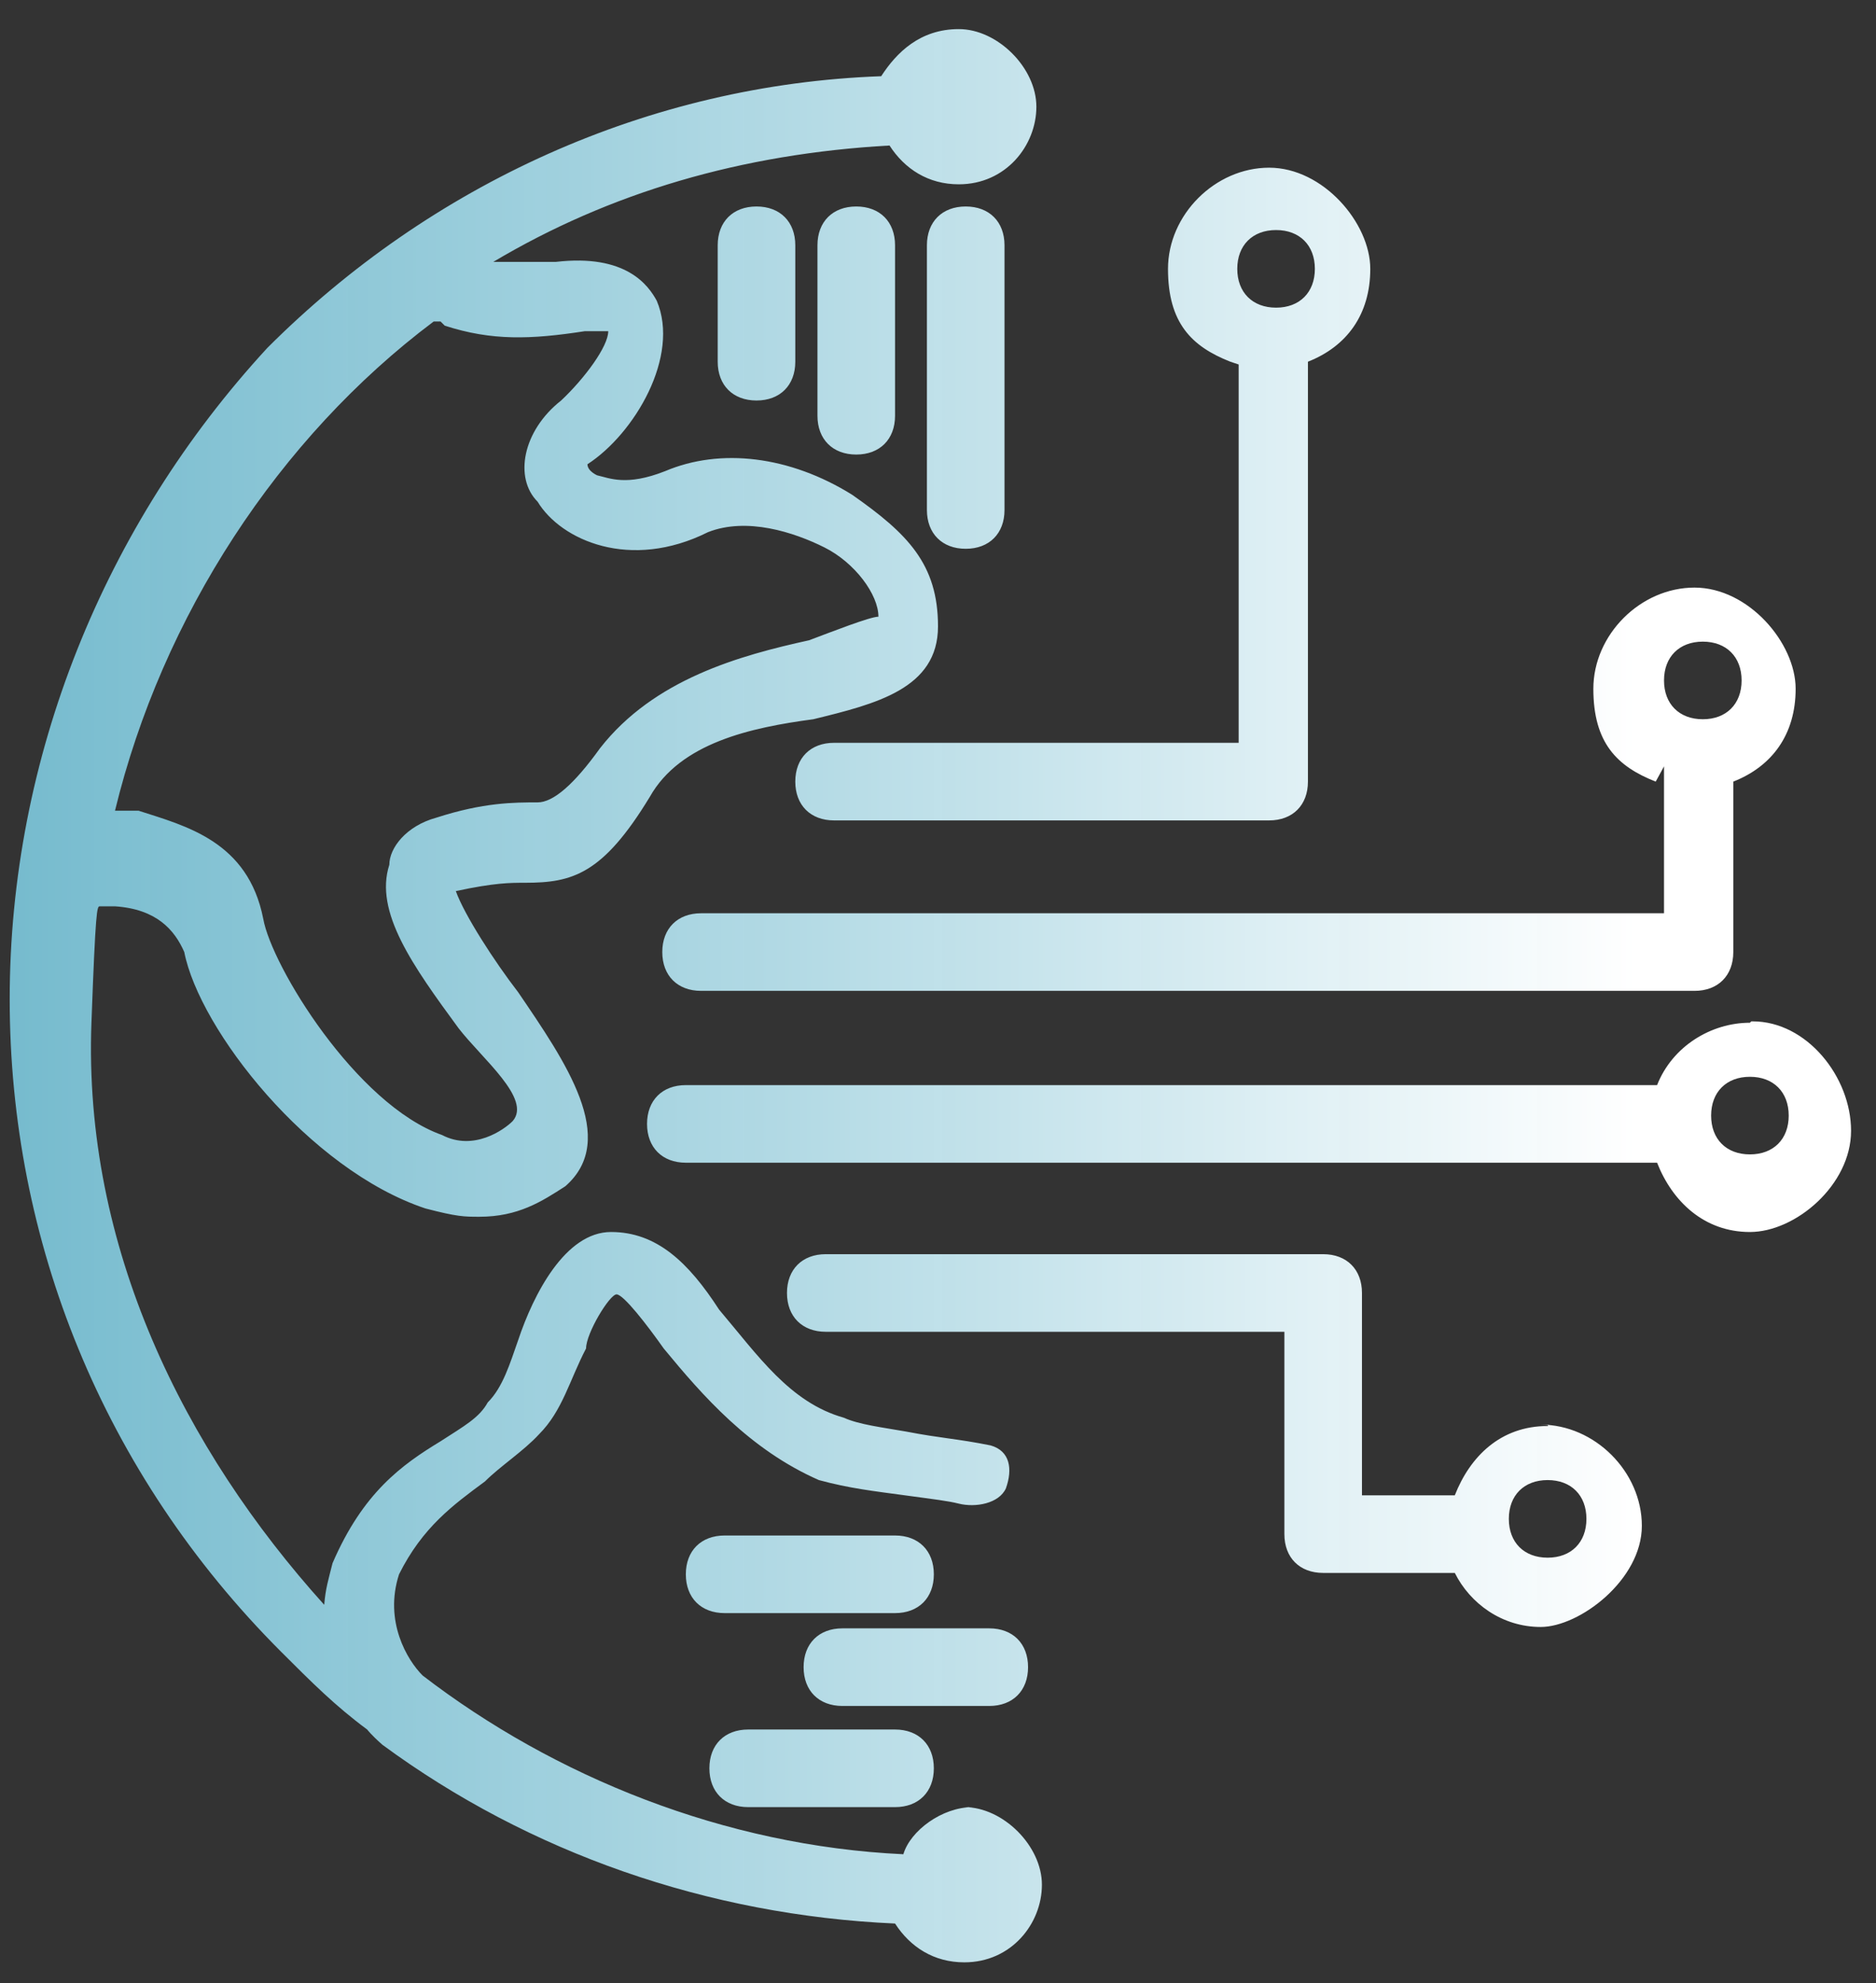
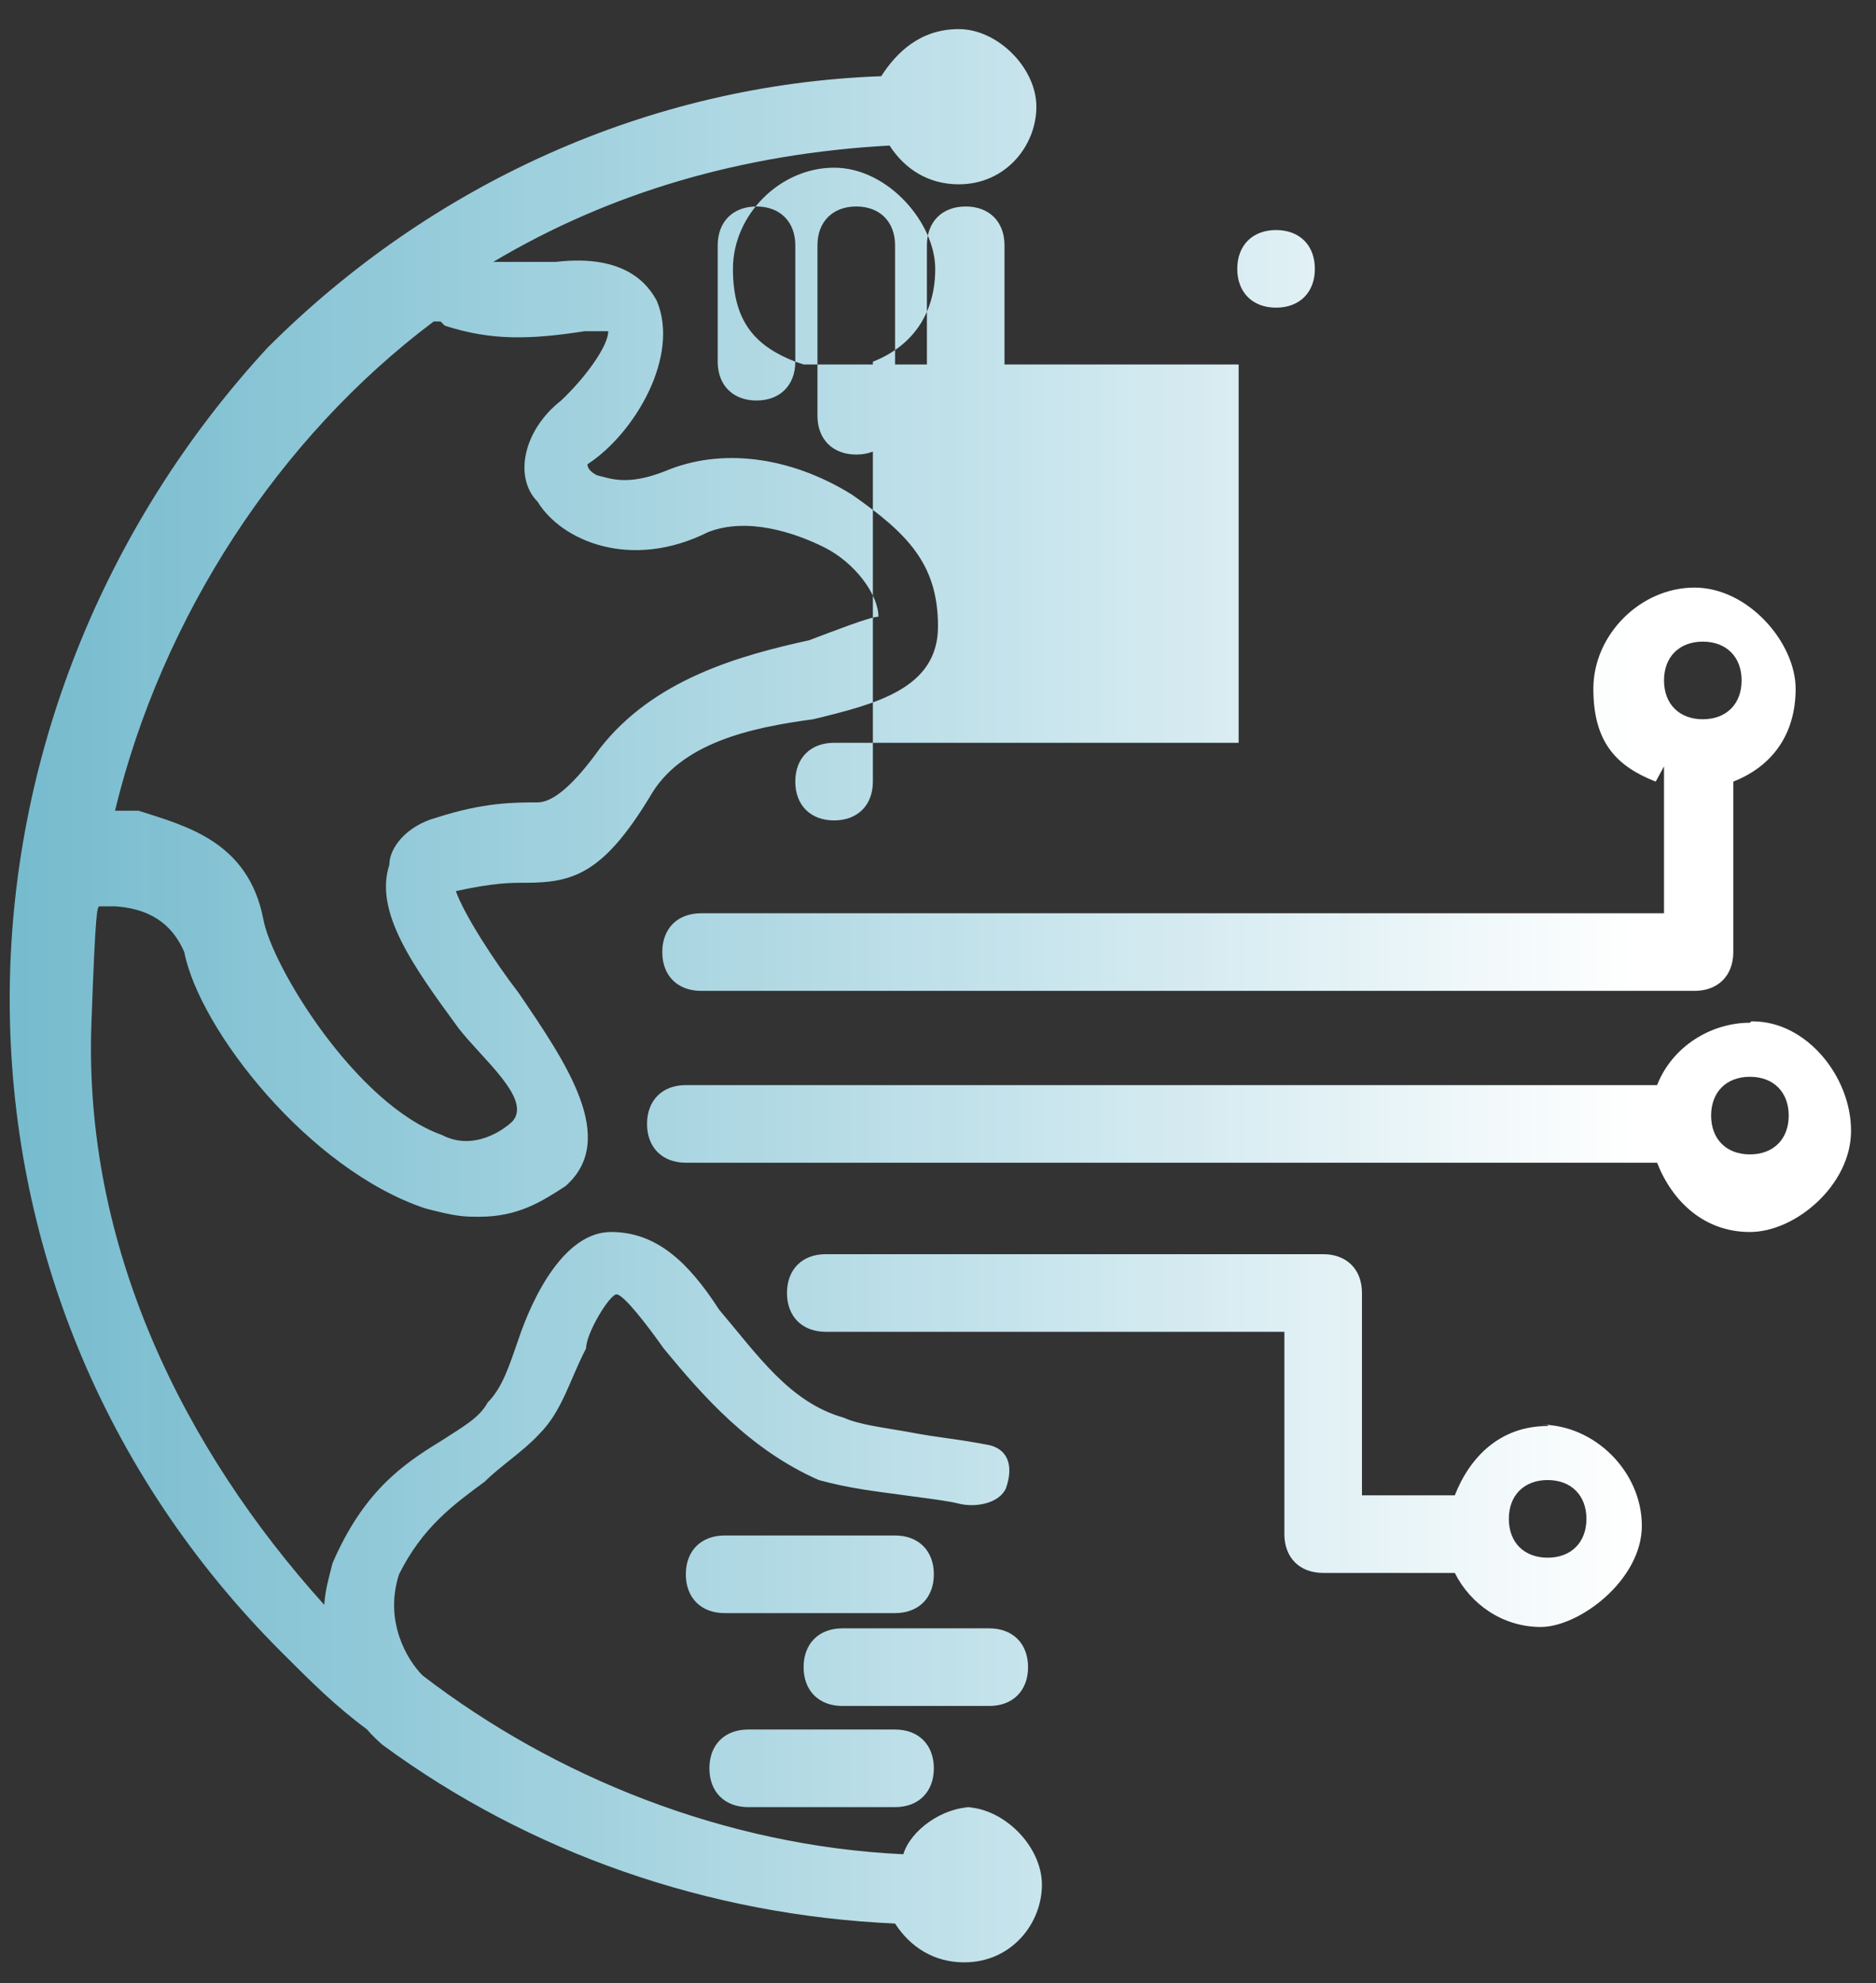
<svg xmlns="http://www.w3.org/2000/svg" id="Layer_1" data-name="Layer 1" version="1.1" viewBox="0 0 135.4 143.1">
  <rect x="0" y="0" width="135.4" height="143.1" fill="#333333" stroke="none" />
  <defs>
    <style> .cls-1 { fill: url(#linear-gradient); stroke-width: 0px; } </style>
    <linearGradient id="linear-gradient" x1="-27.8" y1="189.6" x2="180.6" y2="189.6" gradientTransform="translate(0 261.4) scale(1 -1)" gradientUnits="userSpaceOnUse">
      <stop offset="0" stop-color="#65cbe7" stop-opacity=".8" />
      <stop offset=".7" stop-color="#fff" />
    </linearGradient>
  </defs>
-   <path class="cls-1" d="M70.2,130.4c-2.2,0-4.5,1.7-5,3.4-12.9-.6-25.2-5.6-34.7-12.9-1.1-1.1-2.8-3.9-1.7-7.3,1.7-3.4,3.9-5,6.2-6.7,1.1-1.1,2.8-2.2,3.9-3.4,1.7-1.7,2.2-3.9,3.4-6.2,0-1.1,1.7-3.9,2.2-3.9s2.2,2.2,3.4,3.9c2.8,3.4,6.2,7.3,11.2,9.5,2.2.6,4,.8,6.2,1.1s3.1.4,3.9.6c1.2.3,2.9,0,3.4-1.1.5-1.4.3-2.7-1.1-3.1-2.5-.5-3.5-.5-6.1-1-1.7-.3-3.4-.5-4.5-1-3.9-1.1-6.2-4.5-9-7.8-2.2-3.4-4.5-5.6-7.8-5.6s-5.6,4.5-6.7,7.8c-.6,1.7-1.1,3.4-2.2,4.5-.6,1.1-1.7,1.7-3.4,2.8-2.8,1.7-5.6,3.7-7.8,8.8-.3,1.2-.5,1.8-.6,3-10.1-11.2-17.4-25.8-16.8-42,.3-8.2.4-8.4.6-8.4,0,0,.6,0,1.1,0,3,.2,4.3,1.7,5,3.3,1.1,5.6,9,15.7,17.4,18.5,2.3.6,2.8.6,3.9.6,2.8,0,4.5-1.1,6.2-2.2,3.9-3.4,0-9-3.4-14-1.7-2.2-3.9-5.6-4.5-7.3h0c2.8-.6,3.9-.6,5-.6,3.4,0,5.6-.6,9-6.2,2.2-3.9,7.3-5,11.8-5.6,4.5-1.1,9-2.2,9-6.7s-2.2-6.7-6.2-9.5c-4.5-2.8-9.5-3.4-13.5-1.7-2.8,1.1-4,.5-4.9.3,0,0-.7-.3-.7-.8,3.4-2.2,6.7-7.8,5-11.8-.6-1.1-2.2-3.4-7.3-2.8h-4.5c8.4-5,17.9-7.8,28.6-8.4,1.1,1.7,2.8,2.8,5,2.8,3.4,0,5.6-2.8,5.6-5.6s-2.8-5.6-5.6-5.6-4.5,1.7-5.6,3.4c-16.8.6-32.5,7.8-44.3,19.6C7.5,37.9.7,54.7.7,72.1s6.7,34.2,19.6,47.1c2.2,2.2,3.9,3.9,6.2,5.6,0,0,.3.4,1.1,1.1h0c10.6,7.8,23.5,12.3,37,12.9,1.1,1.7,2.8,2.8,5,2.8,3.4,0,5.6-2.8,5.6-5.6s-2.8-5.6-5.6-5.6h.6ZM32.1,23.5c3.4,1.1,6.2,1,10.1.4h1.7c0,1.1-1.7,3.4-3.4,5-2.8,2.2-3.4,5.6-1.7,7.3,1.7,2.8,6.7,5,12.3,2.2,2.8-1.1,6.2,0,8.4,1.1s3.9,3.4,3.9,5c-.6,0-3.4,1.1-5,1.7-5,1.1-11.2,2.8-15.1,7.8q-2.8,3.9-4.5,3.9c-1.7,0-3.9,0-7.3,1.1-2.2.6-3.4,2.2-3.4,3.4-1.1,3.4,1.7,7.3,5,11.8,1.7,2.2,5.3,5.1,3.9,6.7-.6.6-2.8,2.2-5.1,1-6.2-2.2-12.3-12.2-12.9-15.6-1.1-5.6-5.6-6.7-9-7.8h-1.7c3.4-14,11.8-26.9,23-35.3h.5ZM54.6,14.9c1.7,0,2.8,1.1,2.8,2.8v8.4c0,1.7-1.1,2.8-2.8,2.8s-2.8-1.1-2.8-2.8v-8.4c0-1.7,1.1-2.8,2.8-2.8ZM61.8,14.9c1.7,0,2.8,1.1,2.8,2.8v12.3c0,1.7-1.1,2.8-2.8,2.8s-2.8-1.1-2.8-2.8v-12.3c0-1.7,1.1-2.8,2.8-2.8ZM69.7,39.6c-1.7,0-2.8-1.1-2.8-2.8v-19.1c0-1.7,1.1-2.8,2.8-2.8s2.8,1.1,2.8,2.8v19.1c0,1.7-1.1,2.8-2.8,2.8ZM52.3,116.4c-1.7,0-2.8-1.1-2.8-2.8s1.1-2.8,2.8-2.8h12.3c1.7,0,2.8,1.1,2.8,2.8s-1.1,2.8-2.8,2.8h-12.3ZM71.4,123.1h-10.6c-1.7,0-2.8-1.1-2.8-2.8s1.1-2.8,2.8-2.8h10.6c1.7,0,2.8,1.1,2.8,2.8s-1.1,2.8-2.8,2.8ZM51.2,127.6c0-1.7,1.1-2.8,2.8-2.8h10.6c1.7,0,2.8,1.1,2.8,2.8s-1.1,2.8-2.8,2.8h-10.6c-1.7,0-2.8-1.1-2.8-2.8ZM89.4,26.3v27.3h-29.2c-1.7,0-2.8,1.1-2.8,2.8s1.1,2.8,2.8,2.8h31.4c1.7,0,2.8-1.1,2.8-2.8v-30.3c2.8-1.1,4.5-3.4,4.5-6.7s-3.4-7.3-7.3-7.3-7.3,3.4-7.3,7.3,1.7,5.6,4.5,6.7l.6.2ZM92.1,16.6c1.7,0,2.8,1.1,2.8,2.8s-1.1,2.8-2.8,2.8-2.8-1.1-2.8-2.8,1.1-2.8,2.8-2.8ZM120.1,55.3v10.6H50.6c-1.7,0-2.8,1.1-2.8,2.8s1.1,2.8,2.8,2.8h71.7c1.7,0,2.8-1.1,2.8-2.8v-12.3h0c2.8-1.1,4.5-3.4,4.5-6.7s-3.4-7.3-7.3-7.3-7.3,3.4-7.3,7.3,1.7,5.6,4.5,6.7l.6-1.1ZM122.9,46.3c1.7,0,2.8,1.1,2.8,2.8s-1.1,2.8-2.8,2.8-2.8-1.1-2.8-2.8,1.1-2.8,2.8-2.8ZM126.3,73.8c-2.8,0-5.6,1.7-6.7,4.5H49.5c-1.7,0-2.8,1.1-2.8,2.8s1.1,2.8,2.8,2.8h70.1c1.1,2.8,3.4,5,6.7,5s7.3-3.4,7.3-7.3-3.2-7.9-7.1-7.9h-.1ZM126.3,83.3c-1.7,0-2.8-1.1-2.8-2.8s1.1-2.8,2.8-2.8,2.8,1.1,2.8,2.8-1.1,2.8-2.8,2.8ZM111.7,102.9c-3.4,0-5.6,2.2-6.7,5h-6.7v-14.6c0-1.7-1.1-2.8-2.8-2.8h-35.9c-1.7,0-2.8,1.1-2.8,2.8s1.1,2.8,2.8,2.8h33.1v14.6c0,1.7,1.1,2.8,2.8,2.8h9.5c1.1,2.2,3.4,3.9,6.2,3.9s7.3-3.4,7.3-7.3-3.4-7.3-7.3-7.3h.6ZM111.7,112.4c-1.7,0-2.8-1.1-2.8-2.8s1.1-2.8,2.8-2.8,2.8,1.1,2.8,2.8-1.1,2.8-2.8,2.8Z" />
+   <path class="cls-1" d="M70.2,130.4c-2.2,0-4.5,1.7-5,3.4-12.9-.6-25.2-5.6-34.7-12.9-1.1-1.1-2.8-3.9-1.7-7.3,1.7-3.4,3.9-5,6.2-6.7,1.1-1.1,2.8-2.2,3.9-3.4,1.7-1.7,2.2-3.9,3.4-6.2,0-1.1,1.7-3.9,2.2-3.9s2.2,2.2,3.4,3.9c2.8,3.4,6.2,7.3,11.2,9.5,2.2.6,4,.8,6.2,1.1s3.1.4,3.9.6c1.2.3,2.9,0,3.4-1.1.5-1.4.3-2.7-1.1-3.1-2.5-.5-3.5-.5-6.1-1-1.7-.3-3.4-.5-4.5-1-3.9-1.1-6.2-4.5-9-7.8-2.2-3.4-4.5-5.6-7.8-5.6s-5.6,4.5-6.7,7.8c-.6,1.7-1.1,3.4-2.2,4.5-.6,1.1-1.7,1.7-3.4,2.8-2.8,1.7-5.6,3.7-7.8,8.8-.3,1.2-.5,1.8-.6,3-10.1-11.2-17.4-25.8-16.8-42,.3-8.2.4-8.4.6-8.4,0,0,.6,0,1.1,0,3,.2,4.3,1.7,5,3.3,1.1,5.6,9,15.7,17.4,18.5,2.3.6,2.8.6,3.9.6,2.8,0,4.5-1.1,6.2-2.2,3.9-3.4,0-9-3.4-14-1.7-2.2-3.9-5.6-4.5-7.3h0c2.8-.6,3.9-.6,5-.6,3.4,0,5.6-.6,9-6.2,2.2-3.9,7.3-5,11.8-5.6,4.5-1.1,9-2.2,9-6.7s-2.2-6.7-6.2-9.5c-4.5-2.8-9.5-3.4-13.5-1.7-2.8,1.1-4,.5-4.9.3,0,0-.7-.3-.7-.8,3.4-2.2,6.7-7.8,5-11.8-.6-1.1-2.2-3.4-7.3-2.8h-4.5c8.4-5,17.9-7.8,28.6-8.4,1.1,1.7,2.8,2.8,5,2.8,3.4,0,5.6-2.8,5.6-5.6s-2.8-5.6-5.6-5.6-4.5,1.7-5.6,3.4c-16.8.6-32.5,7.8-44.3,19.6C7.5,37.9.7,54.7.7,72.1s6.7,34.2,19.6,47.1c2.2,2.2,3.9,3.9,6.2,5.6,0,0,.3.4,1.1,1.1h0c10.6,7.8,23.5,12.3,37,12.9,1.1,1.7,2.8,2.8,5,2.8,3.4,0,5.6-2.8,5.6-5.6s-2.8-5.6-5.6-5.6h.6ZM32.1,23.5c3.4,1.1,6.2,1,10.1.4h1.7c0,1.1-1.7,3.4-3.4,5-2.8,2.2-3.4,5.6-1.7,7.3,1.7,2.8,6.7,5,12.3,2.2,2.8-1.1,6.2,0,8.4,1.1s3.9,3.4,3.9,5c-.6,0-3.4,1.1-5,1.7-5,1.1-11.2,2.8-15.1,7.8q-2.8,3.9-4.5,3.9c-1.7,0-3.9,0-7.3,1.1-2.2.6-3.4,2.2-3.4,3.4-1.1,3.4,1.7,7.3,5,11.8,1.7,2.2,5.3,5.1,3.9,6.7-.6.6-2.8,2.2-5.1,1-6.2-2.2-12.3-12.2-12.9-15.6-1.1-5.6-5.6-6.7-9-7.8h-1.7c3.4-14,11.8-26.9,23-35.3h.5ZM54.6,14.9c1.7,0,2.8,1.1,2.8,2.8v8.4c0,1.7-1.1,2.8-2.8,2.8s-2.8-1.1-2.8-2.8v-8.4c0-1.7,1.1-2.8,2.8-2.8ZM61.8,14.9c1.7,0,2.8,1.1,2.8,2.8v12.3c0,1.7-1.1,2.8-2.8,2.8s-2.8-1.1-2.8-2.8v-12.3c0-1.7,1.1-2.8,2.8-2.8ZM69.7,39.6c-1.7,0-2.8-1.1-2.8-2.8v-19.1c0-1.7,1.1-2.8,2.8-2.8s2.8,1.1,2.8,2.8v19.1c0,1.7-1.1,2.8-2.8,2.8ZM52.3,116.4c-1.7,0-2.8-1.1-2.8-2.8s1.1-2.8,2.8-2.8h12.3c1.7,0,2.8,1.1,2.8,2.8s-1.1,2.8-2.8,2.8h-12.3ZM71.4,123.1h-10.6c-1.7,0-2.8-1.1-2.8-2.8s1.1-2.8,2.8-2.8h10.6c1.7,0,2.8,1.1,2.8,2.8s-1.1,2.8-2.8,2.8ZM51.2,127.6c0-1.7,1.1-2.8,2.8-2.8h10.6c1.7,0,2.8,1.1,2.8,2.8s-1.1,2.8-2.8,2.8h-10.6c-1.7,0-2.8-1.1-2.8-2.8ZM89.4,26.3v27.3h-29.2c-1.7,0-2.8,1.1-2.8,2.8s1.1,2.8,2.8,2.8c1.7,0,2.8-1.1,2.8-2.8v-30.3c2.8-1.1,4.5-3.4,4.5-6.7s-3.4-7.3-7.3-7.3-7.3,3.4-7.3,7.3,1.7,5.6,4.5,6.7l.6.2ZM92.1,16.6c1.7,0,2.8,1.1,2.8,2.8s-1.1,2.8-2.8,2.8-2.8-1.1-2.8-2.8,1.1-2.8,2.8-2.8ZM120.1,55.3v10.6H50.6c-1.7,0-2.8,1.1-2.8,2.8s1.1,2.8,2.8,2.8h71.7c1.7,0,2.8-1.1,2.8-2.8v-12.3h0c2.8-1.1,4.5-3.4,4.5-6.7s-3.4-7.3-7.3-7.3-7.3,3.4-7.3,7.3,1.7,5.6,4.5,6.7l.6-1.1ZM122.9,46.3c1.7,0,2.8,1.1,2.8,2.8s-1.1,2.8-2.8,2.8-2.8-1.1-2.8-2.8,1.1-2.8,2.8-2.8ZM126.3,73.8c-2.8,0-5.6,1.7-6.7,4.5H49.5c-1.7,0-2.8,1.1-2.8,2.8s1.1,2.8,2.8,2.8h70.1c1.1,2.8,3.4,5,6.7,5s7.3-3.4,7.3-7.3-3.2-7.9-7.1-7.9h-.1ZM126.3,83.3c-1.7,0-2.8-1.1-2.8-2.8s1.1-2.8,2.8-2.8,2.8,1.1,2.8,2.8-1.1,2.8-2.8,2.8ZM111.7,102.9c-3.4,0-5.6,2.2-6.7,5h-6.7v-14.6c0-1.7-1.1-2.8-2.8-2.8h-35.9c-1.7,0-2.8,1.1-2.8,2.8s1.1,2.8,2.8,2.8h33.1v14.6c0,1.7,1.1,2.8,2.8,2.8h9.5c1.1,2.2,3.4,3.9,6.2,3.9s7.3-3.4,7.3-7.3-3.4-7.3-7.3-7.3h.6ZM111.7,112.4c-1.7,0-2.8-1.1-2.8-2.8s1.1-2.8,2.8-2.8,2.8,1.1,2.8,2.8-1.1,2.8-2.8,2.8Z" />
</svg>